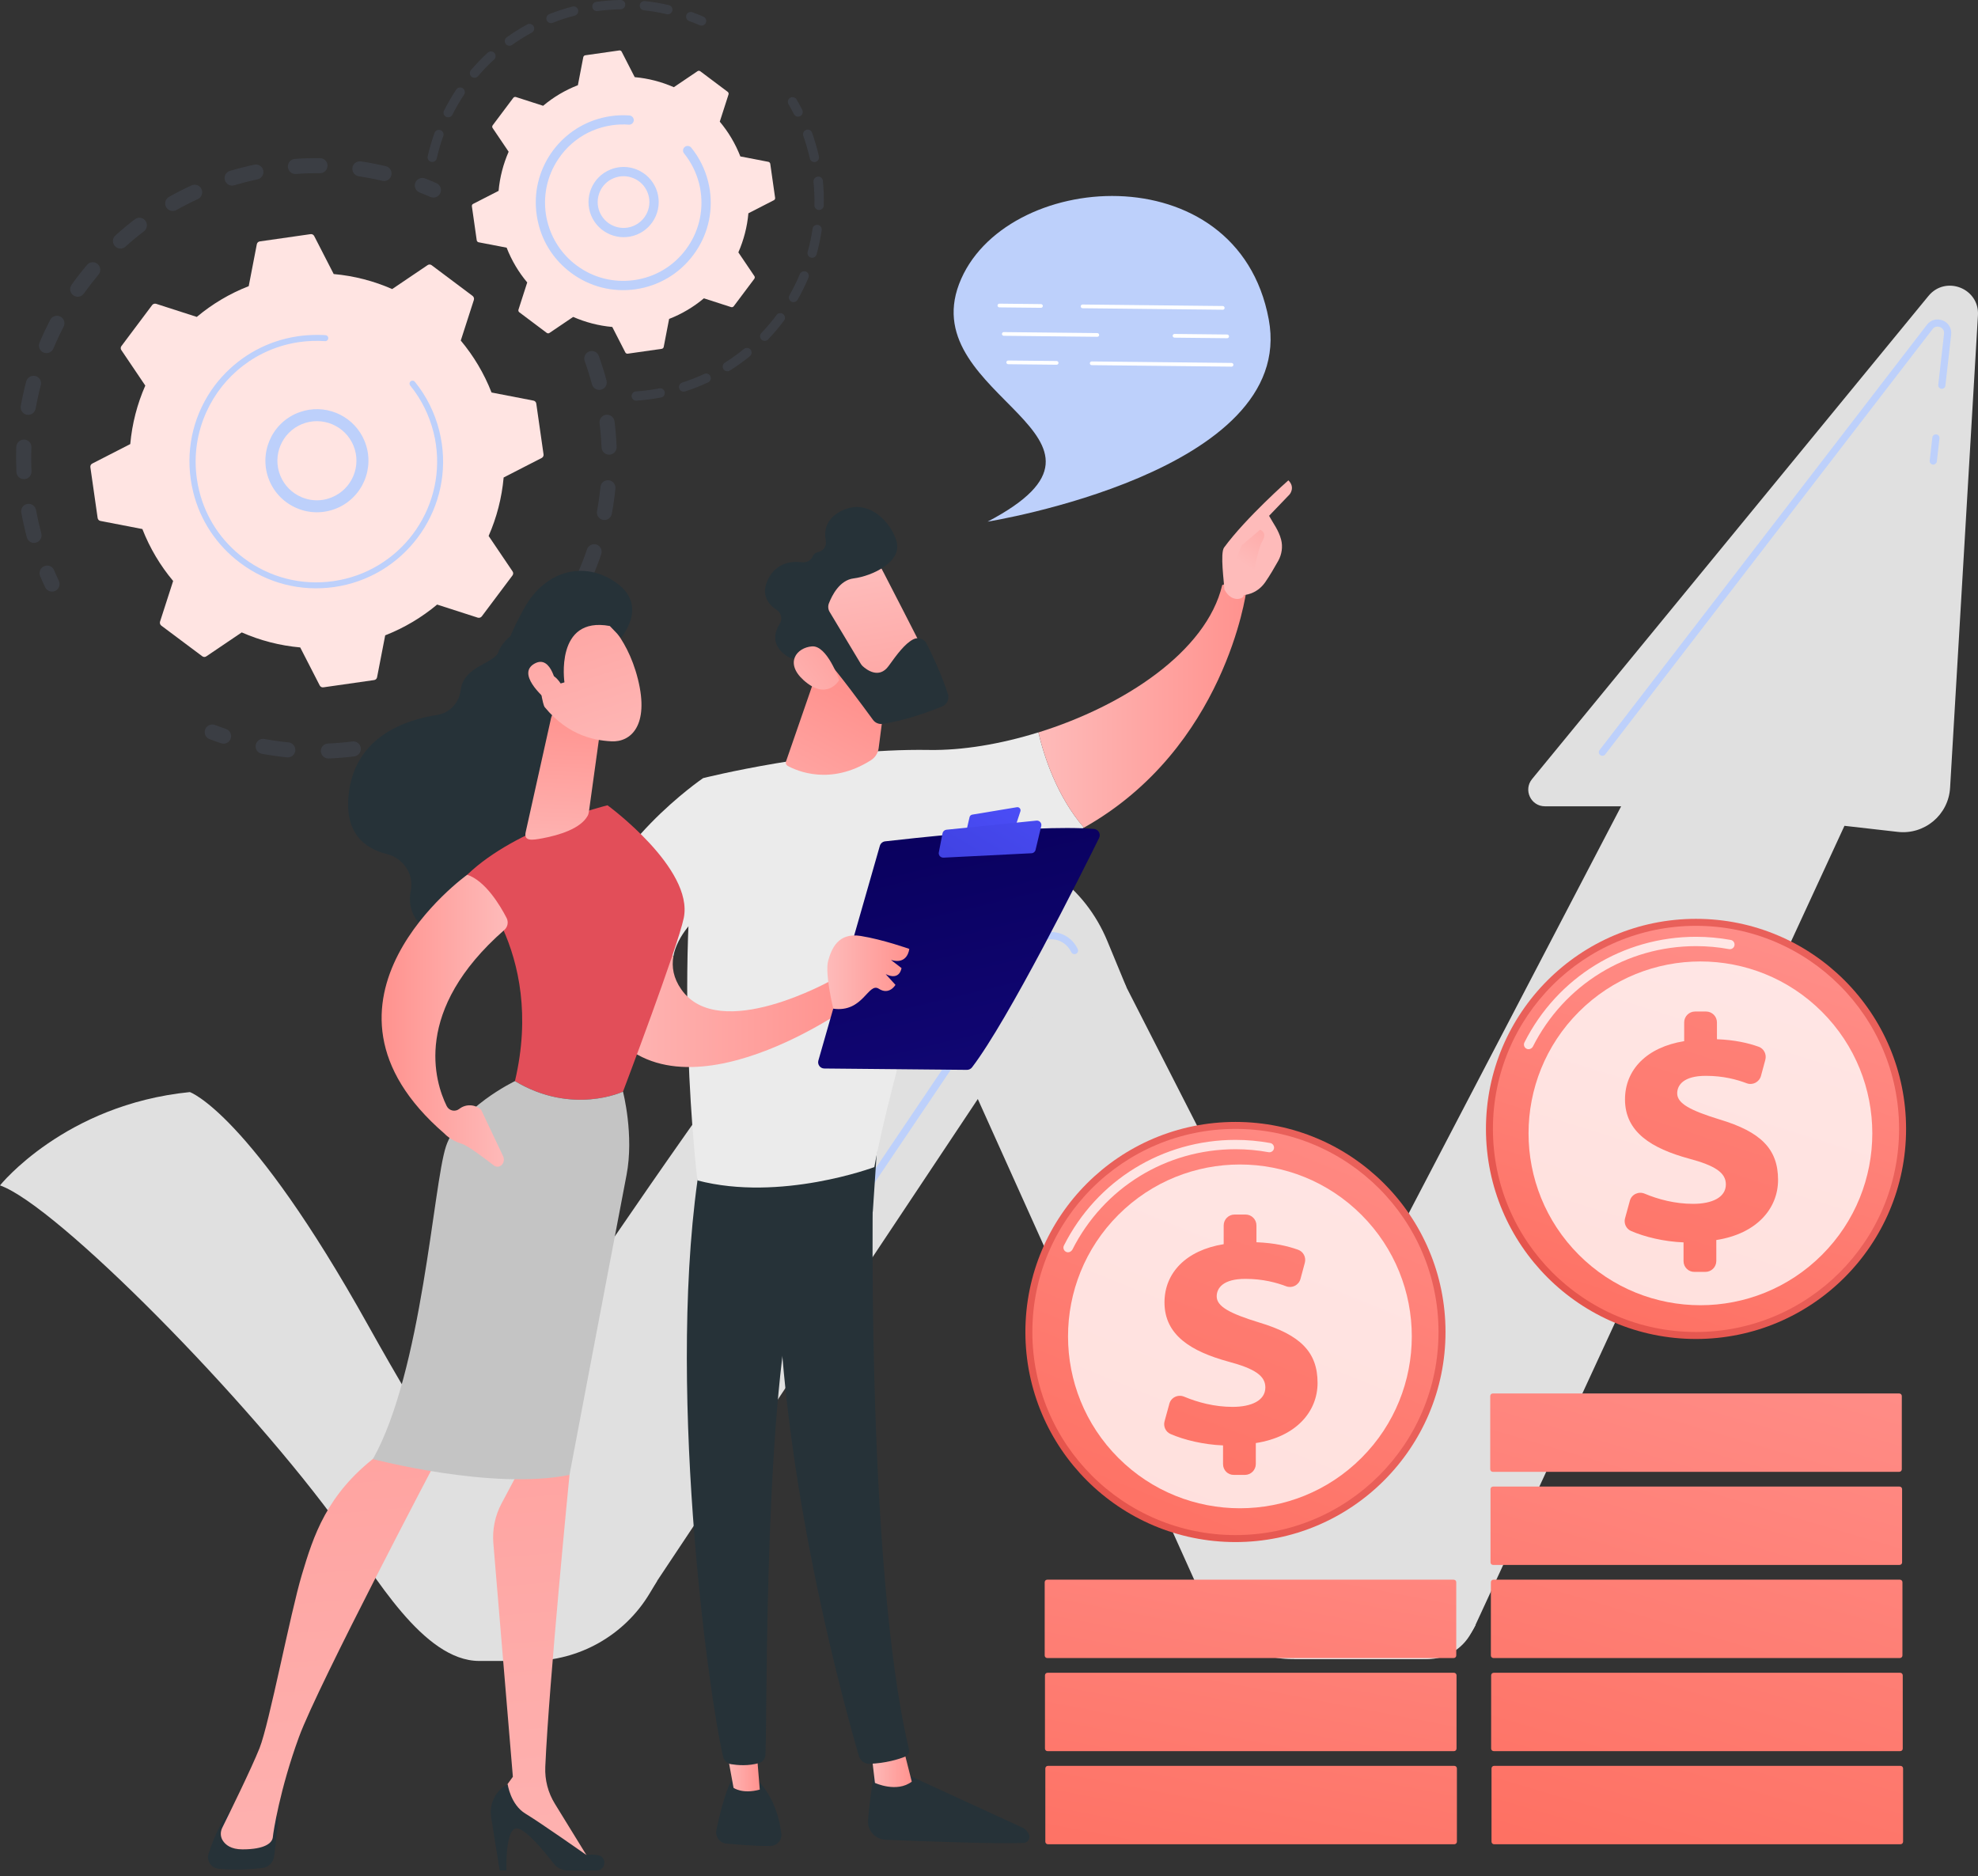
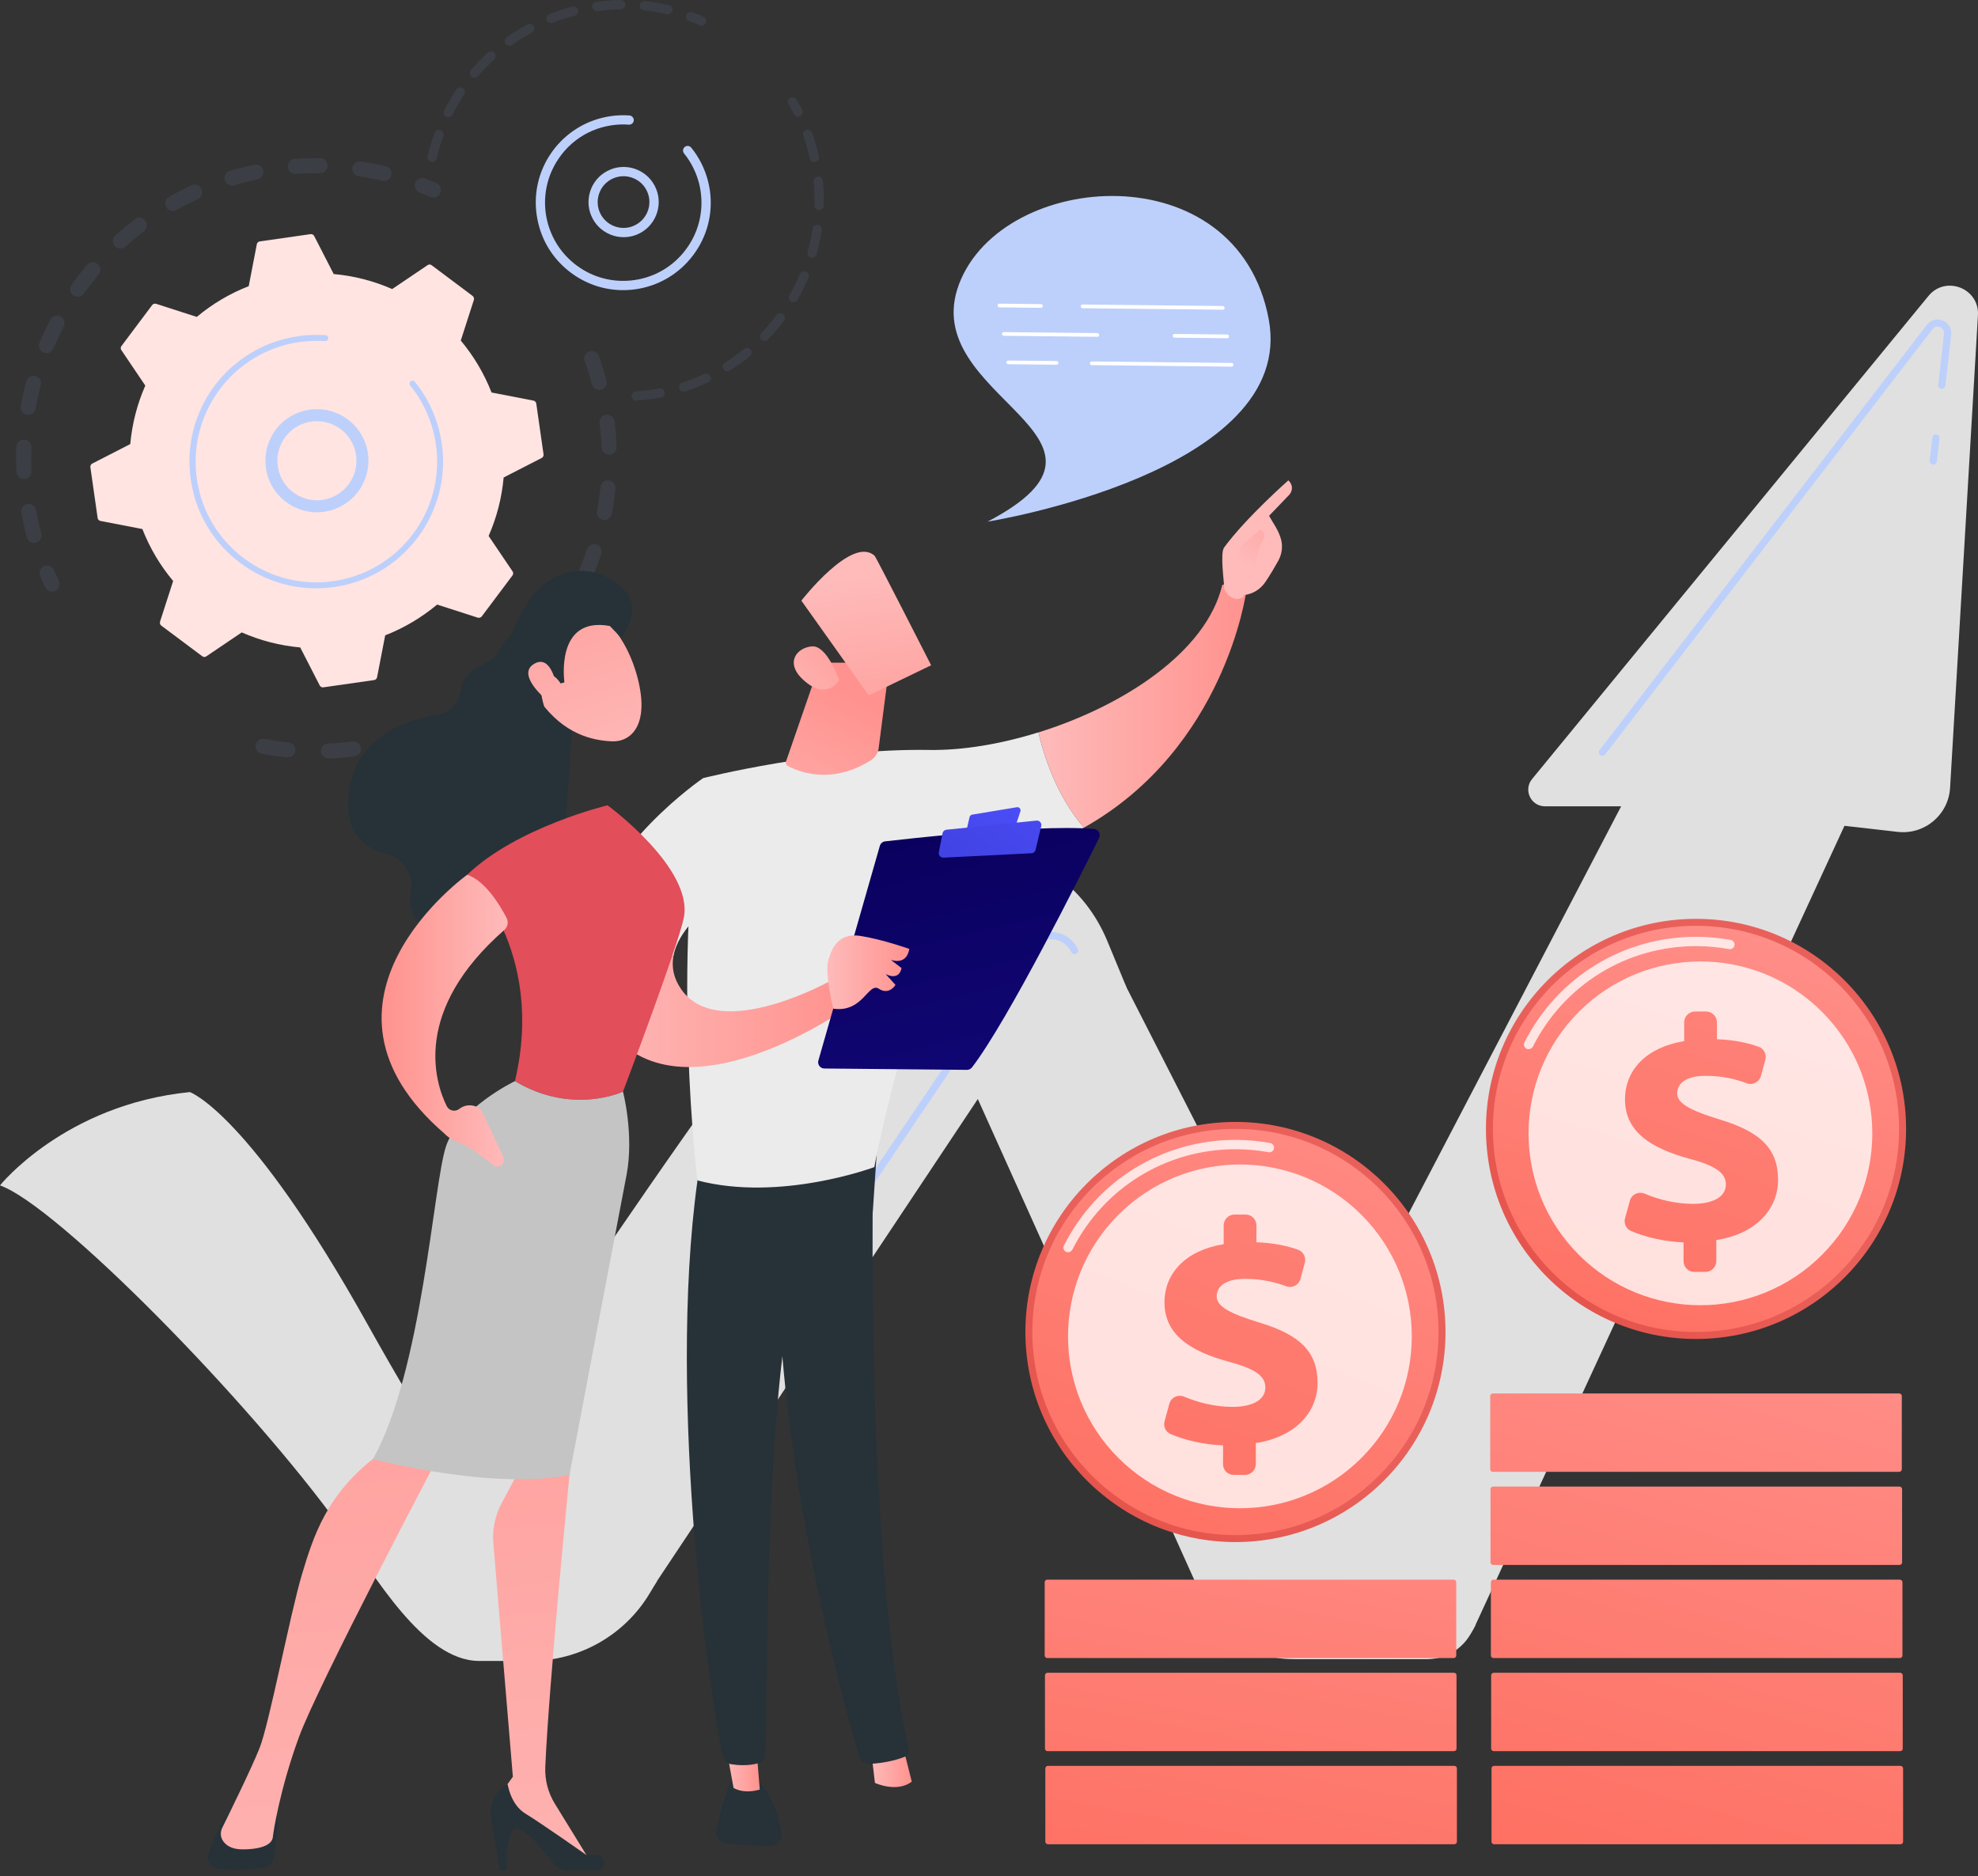
<svg xmlns="http://www.w3.org/2000/svg" width="136" height="129" viewBox="0 0 136 129" fill="none">
  <rect x="0" y="0" width="136" height="129" fill="#333333" stroke="none" />
  <g opacity="0.3">
    <path opacity="0.3" d="M40.565 24.15C40.82 24.087 41.084 24.224 41.172 24.478C41.373 25.027 41.549 25.595 41.701 26.158C41.775 26.432 41.613 26.716 41.334 26.79C41.329 26.79 41.329 26.79 41.324 26.79C41.05 26.858 40.776 26.692 40.702 26.423C40.56 25.884 40.389 25.345 40.203 24.826C40.105 24.557 40.247 24.263 40.511 24.165C40.531 24.16 40.55 24.155 40.565 24.15ZM41.613 28.529C41.633 28.524 41.652 28.519 41.672 28.519C41.956 28.485 42.215 28.685 42.25 28.969C42.323 29.552 42.372 30.14 42.397 30.723C42.406 31.007 42.186 31.247 41.902 31.261C41.618 31.271 41.378 31.051 41.363 30.767C41.339 30.213 41.295 29.65 41.226 29.097C41.192 28.832 41.363 28.592 41.613 28.529ZM41.672 33.034C41.726 33.02 41.784 33.015 41.848 33.02C42.132 33.049 42.338 33.304 42.313 33.588C42.255 34.171 42.171 34.758 42.064 35.331C42.01 35.611 41.74 35.797 41.461 35.743C41.182 35.689 40.996 35.419 41.05 35.14C41.153 34.592 41.231 34.038 41.29 33.485C41.304 33.26 41.466 33.083 41.672 33.034ZM40.727 37.432C40.82 37.408 40.918 37.413 41.016 37.442C41.285 37.535 41.432 37.829 41.339 38.099C41.153 38.652 40.937 39.205 40.707 39.744C40.594 40.004 40.291 40.126 40.026 40.013C39.767 39.901 39.644 39.597 39.757 39.333C39.977 38.823 40.183 38.299 40.359 37.77C40.418 37.599 40.56 37.477 40.727 37.432ZM38.816 41.512C38.944 41.478 39.086 41.497 39.208 41.571C39.453 41.718 39.527 42.036 39.38 42.281C39.076 42.781 38.743 43.27 38.395 43.745C38.229 43.976 37.901 44.025 37.67 43.858C37.44 43.687 37.391 43.363 37.558 43.133C37.886 42.683 38.199 42.217 38.493 41.742C38.577 41.625 38.689 41.546 38.816 41.512ZM36.054 45.073C36.221 45.033 36.407 45.073 36.539 45.205C36.745 45.406 36.75 45.729 36.549 45.935C36.142 46.356 35.711 46.762 35.266 47.144C35.05 47.33 34.722 47.306 34.536 47.09C34.35 46.875 34.374 46.547 34.59 46.361C35.011 45.998 35.418 45.611 35.809 45.21C35.878 45.141 35.966 45.092 36.054 45.073ZM17.963 50.813C18.031 50.793 18.105 50.793 18.183 50.808C18.727 50.911 19.285 50.989 19.838 51.043C20.122 51.072 20.328 51.322 20.304 51.606C20.274 51.89 20.024 52.096 19.74 52.071C19.158 52.013 18.57 51.929 17.997 51.822C17.718 51.768 17.532 51.498 17.585 51.219C17.62 51.018 17.772 50.862 17.963 50.813ZM32.577 47.923C32.788 47.869 33.013 47.952 33.135 48.143C33.292 48.383 33.224 48.702 32.983 48.858C32.494 49.177 31.98 49.476 31.465 49.75C31.211 49.882 30.902 49.789 30.765 49.534C30.633 49.285 30.726 48.971 30.98 48.834C31.47 48.574 31.955 48.285 32.42 47.987C32.469 47.962 32.523 47.938 32.577 47.923ZM22.454 51.136C22.488 51.126 22.522 51.121 22.556 51.121C23.11 51.097 23.673 51.053 24.227 50.979C24.511 50.945 24.77 51.146 24.805 51.425C24.839 51.709 24.643 51.968 24.359 52.003C23.776 52.076 23.188 52.125 22.601 52.15C22.317 52.159 22.077 51.939 22.062 51.655C22.052 51.405 22.224 51.19 22.454 51.136ZM28.546 49.931C28.801 49.867 29.065 50.005 29.154 50.254C29.252 50.524 29.114 50.818 28.845 50.916C28.297 51.116 27.728 51.293 27.165 51.444C27.16 51.444 27.16 51.444 27.155 51.449C26.881 51.518 26.607 51.356 26.533 51.082C26.46 50.808 26.622 50.524 26.896 50.45C27.434 50.303 27.968 50.137 28.492 49.946C28.512 49.941 28.527 49.936 28.546 49.931Z" fill="#91B3FA" />
-     <path opacity="0.3" d="M14.471 49.828C14.569 49.804 14.677 49.809 14.779 49.848C15.029 49.941 15.284 50.034 15.539 50.122C15.808 50.215 15.955 50.504 15.862 50.778C15.769 51.048 15.48 51.195 15.206 51.102C14.936 51.013 14.672 50.916 14.407 50.818C14.143 50.715 14.006 50.416 14.108 50.151C14.172 49.985 14.309 49.867 14.471 49.828Z" fill="#91B3FA" />
  </g>
  <g opacity="0.3">
    <path opacity="0.3" d="M3.118 38.902C3.358 38.843 3.618 38.965 3.716 39.2C3.818 39.445 3.931 39.695 4.044 39.935C4.166 40.195 4.058 40.503 3.799 40.626C3.539 40.748 3.231 40.635 3.108 40.381C2.986 40.126 2.868 39.867 2.761 39.607C2.648 39.343 2.77 39.039 3.035 38.931C3.064 38.916 3.089 38.907 3.118 38.902Z" fill="#91B3FA" />
    <path opacity="0.3" d="M16.788 11.485C17.018 11.426 17.253 11.372 17.488 11.323C17.767 11.264 18.042 11.441 18.1 11.72C18.159 11.999 17.978 12.273 17.704 12.332C17.16 12.445 16.626 12.582 16.107 12.739C15.833 12.822 15.544 12.665 15.466 12.391C15.382 12.117 15.539 11.828 15.813 11.749C16.127 11.656 16.46 11.563 16.788 11.485ZM20.187 10.941C20.216 10.936 20.246 10.931 20.275 10.927C20.848 10.883 21.436 10.868 22.009 10.873C22.293 10.878 22.523 11.108 22.518 11.397C22.513 11.681 22.283 11.911 21.994 11.906C21.445 11.901 20.892 11.916 20.348 11.96C20.064 11.98 19.815 11.769 19.795 11.48C19.78 11.225 19.947 11 20.187 10.941ZM13.262 12.714C13.497 12.655 13.751 12.773 13.854 13.003C13.972 13.263 13.859 13.571 13.6 13.689C13.105 13.914 12.61 14.169 12.13 14.438C11.88 14.58 11.567 14.492 11.425 14.242C11.283 13.992 11.371 13.679 11.621 13.537C12.125 13.253 12.645 12.989 13.169 12.748C13.198 12.729 13.232 12.719 13.262 12.714ZM24.619 11.108C24.683 11.093 24.751 11.088 24.82 11.098C25.388 11.181 25.961 11.294 26.524 11.426C26.803 11.49 26.975 11.769 26.906 12.048C26.843 12.327 26.564 12.499 26.284 12.43C25.75 12.303 25.207 12.2 24.668 12.117C24.384 12.073 24.193 11.813 24.232 11.529C24.262 11.318 24.418 11.157 24.619 11.108ZM9.461 14.987C9.657 14.938 9.868 15.006 9.995 15.178C10.166 15.403 10.122 15.731 9.897 15.902C9.461 16.231 9.035 16.588 8.628 16.956C8.418 17.146 8.09 17.132 7.899 16.916C7.708 16.706 7.722 16.378 7.938 16.187C8.364 15.8 8.815 15.428 9.27 15.08C9.329 15.036 9.397 15.006 9.461 14.987ZM6.253 18.043C6.41 18.004 6.581 18.038 6.709 18.151C6.929 18.337 6.954 18.66 6.772 18.88C6.42 19.302 6.082 19.737 5.763 20.183C5.597 20.418 5.279 20.472 5.043 20.305C4.808 20.139 4.755 19.816 4.921 19.585C5.254 19.115 5.612 18.655 5.984 18.214C6.057 18.126 6.15 18.067 6.253 18.043ZM3.79 21.726C3.907 21.696 4.035 21.711 4.152 21.77C4.407 21.902 4.505 22.215 4.372 22.465C4.118 22.95 3.883 23.455 3.672 23.959C3.559 24.224 3.261 24.346 2.996 24.238C2.732 24.126 2.609 23.827 2.717 23.562C2.937 23.033 3.187 22.505 3.452 21.99C3.525 21.848 3.648 21.76 3.79 21.726ZM2.183 25.854C2.267 25.835 2.355 25.835 2.438 25.854C2.712 25.928 2.879 26.212 2.805 26.486C2.663 27.015 2.546 27.559 2.448 28.093C2.399 28.372 2.129 28.563 1.85 28.514C1.571 28.465 1.38 28.195 1.429 27.916C1.532 27.348 1.654 26.78 1.806 26.222C1.855 26.036 2.007 25.898 2.183 25.854ZM1.522 30.238C1.566 30.228 1.615 30.223 1.664 30.223C1.948 30.233 2.173 30.473 2.159 30.757C2.139 31.301 2.139 31.859 2.164 32.403C2.178 32.687 1.958 32.931 1.669 32.941C1.385 32.956 1.14 32.736 1.13 32.447C1.106 31.869 1.101 31.286 1.12 30.713C1.14 30.483 1.307 30.292 1.522 30.238ZM1.845 34.655C1.855 34.651 1.865 34.651 1.875 34.651C2.154 34.597 2.423 34.783 2.477 35.067C2.551 35.464 2.634 35.86 2.732 36.252C2.766 36.394 2.805 36.536 2.84 36.673C2.913 36.947 2.751 37.231 2.477 37.305C2.198 37.388 1.919 37.217 1.845 36.943C1.806 36.796 1.767 36.649 1.733 36.497C1.63 36.086 1.542 35.664 1.463 35.248C1.409 34.983 1.581 34.724 1.845 34.655Z" fill="#91B3FA" />
    <path opacity="0.3" d="M28.914 12.249C29.012 12.225 29.12 12.229 29.223 12.269C29.482 12.371 29.747 12.479 30.006 12.592C30.266 12.704 30.388 13.013 30.275 13.273C30.163 13.532 29.859 13.655 29.595 13.542C29.35 13.434 29.1 13.331 28.85 13.233C28.586 13.13 28.453 12.832 28.556 12.562C28.62 12.401 28.757 12.288 28.914 12.249Z" fill="#91B3FA" />
  </g>
  <path d="M29.678 18.234C29.595 18.17 29.482 18.17 29.399 18.229L26.965 19.874C25.706 19.321 24.354 18.968 22.944 18.841L21.602 16.226C21.553 16.133 21.455 16.084 21.352 16.098L17.86 16.598C17.757 16.613 17.679 16.691 17.659 16.789L17.101 19.674C15.783 20.188 14.584 20.908 13.53 21.789L10.734 20.888C10.636 20.859 10.528 20.893 10.465 20.971L8.349 23.793C8.285 23.876 8.285 23.988 8.344 24.072L9.99 26.511C9.436 27.769 9.084 29.121 8.956 30.532L6.341 31.873C6.248 31.922 6.199 32.02 6.214 32.123L6.713 35.615C6.728 35.718 6.806 35.797 6.904 35.816L9.789 36.374C10.303 37.692 11.023 38.892 11.905 39.945L11.003 42.741C10.974 42.839 11.008 42.947 11.087 43.011L13.908 45.121C13.991 45.185 14.104 45.185 14.187 45.126L16.621 43.481C17.88 44.034 19.231 44.387 20.642 44.514L21.984 47.13C22.033 47.223 22.131 47.272 22.233 47.257L25.726 46.757C25.828 46.743 25.907 46.664 25.926 46.566L26.485 43.682C27.802 43.167 29.002 42.447 30.055 41.566L32.852 42.467C32.949 42.496 33.057 42.462 33.121 42.384L35.237 39.563C35.3 39.48 35.3 39.367 35.242 39.284L33.596 36.849C34.149 35.591 34.502 34.239 34.629 32.829L37.245 31.487C37.338 31.438 37.387 31.34 37.372 31.237L36.872 27.745C36.858 27.642 36.779 27.564 36.681 27.544L33.797 26.986C33.282 25.668 32.562 24.468 31.681 23.415L32.582 20.619C32.611 20.521 32.577 20.413 32.499 20.349L29.678 18.234Z" fill="#FFE4E2" />
  <path d="M20.94 28.235C22.62 27.818 24.398 28.685 25.069 30.331C25.809 32.138 24.942 34.215 23.134 34.954C22.258 35.312 21.293 35.312 20.421 34.944C19.549 34.577 18.869 33.896 18.511 33.02C17.772 31.212 18.639 29.136 20.446 28.396C20.607 28.333 20.774 28.279 20.94 28.235ZM22.439 34.318C22.566 34.283 22.699 34.244 22.821 34.19C24.207 33.622 24.873 32.03 24.305 30.644C23.737 29.258 22.145 28.592 20.759 29.16C19.373 29.728 18.707 31.32 19.275 32.706C19.549 33.377 20.069 33.901 20.74 34.185C21.283 34.415 21.876 34.459 22.439 34.318Z" fill="#BDD0FB" />
  <path d="M19.643 23.283C19.932 23.21 20.226 23.156 20.524 23.112C20.617 23.097 20.71 23.087 20.808 23.078C21.273 23.029 21.739 23.014 22.204 23.033C22.209 23.033 22.219 23.033 22.224 23.033C22.243 23.033 22.258 23.033 22.278 23.038C22.312 23.038 22.346 23.043 22.38 23.043C22.474 23.048 22.547 23.117 22.567 23.2C22.571 23.22 22.571 23.244 22.571 23.264C22.562 23.376 22.464 23.464 22.351 23.455C21.763 23.415 21.171 23.435 20.583 23.518C17.669 23.935 15.323 25.82 14.192 28.323C13.56 29.714 13.305 31.291 13.535 32.912C13.575 33.196 13.628 33.475 13.697 33.749C14.152 35.601 15.225 37.222 16.768 38.378C18.541 39.71 20.73 40.268 22.924 39.955C27.459 39.308 30.618 35.096 29.972 30.561C29.933 30.282 29.879 30.003 29.81 29.733C29.516 28.553 28.973 27.451 28.204 26.506C28.184 26.481 28.169 26.452 28.165 26.427C28.145 26.354 28.169 26.271 28.233 26.217C28.321 26.143 28.453 26.158 28.522 26.246C29.325 27.235 29.903 28.396 30.207 29.635C30.275 29.919 30.334 30.213 30.378 30.502C31.059 35.263 27.733 39.685 22.978 40.361C20.671 40.689 18.379 40.102 16.513 38.701C14.892 37.486 13.765 35.782 13.286 33.837C13.212 33.548 13.158 33.255 13.114 32.956C12.786 30.649 13.374 28.357 14.774 26.491C15.994 24.89 17.698 23.763 19.643 23.283Z" fill="#BDD0FB" />
  <g opacity="0.3">
    <path opacity="0.3" d="M54.415 6.69C54.548 6.656 54.695 6.715 54.768 6.837C54.905 7.072 55.037 7.312 55.16 7.557C55.238 7.714 55.175 7.905 55.018 7.988C54.861 8.066 54.67 8.003 54.587 7.846C54.469 7.616 54.347 7.386 54.215 7.16C54.127 7.008 54.175 6.813 54.327 6.724C54.361 6.71 54.391 6.7 54.415 6.69Z" fill="#91B3FA" />
    <path opacity="0.3" d="M55.453 8.919C55.61 8.879 55.777 8.968 55.831 9.119C55.987 9.56 56.124 10.011 56.237 10.466C56.262 10.559 56.281 10.657 56.306 10.755C56.345 10.927 56.227 11.093 56.066 11.137C55.894 11.176 55.723 11.069 55.684 10.897C55.664 10.804 55.64 10.711 55.62 10.623C55.512 10.192 55.385 9.761 55.233 9.34C55.174 9.173 55.258 8.992 55.424 8.933C55.434 8.923 55.444 8.919 55.453 8.919ZM56.183 12.151C56.198 12.146 56.213 12.146 56.227 12.141C56.404 12.122 56.56 12.254 56.575 12.425C56.634 12.989 56.653 13.562 56.639 14.125C56.634 14.301 56.487 14.438 56.31 14.438C56.134 14.433 55.997 14.286 55.997 14.11C56.012 13.571 55.987 13.028 55.933 12.489C55.928 12.332 56.031 12.19 56.183 12.151ZM56.105 15.467C56.144 15.457 56.188 15.457 56.227 15.462C56.404 15.486 56.521 15.653 56.497 15.824C56.413 16.383 56.296 16.941 56.144 17.489C56.095 17.661 55.919 17.759 55.752 17.71C55.581 17.661 55.483 17.485 55.532 17.318C55.679 16.799 55.791 16.265 55.87 15.731C55.884 15.599 55.982 15.496 56.105 15.467ZM55.214 18.66C55.277 18.645 55.346 18.65 55.414 18.675C55.576 18.743 55.654 18.929 55.586 19.091C55.365 19.615 55.115 20.124 54.836 20.614C54.748 20.766 54.552 20.82 54.401 20.732C54.249 20.643 54.195 20.448 54.283 20.296C54.547 19.83 54.792 19.341 54.998 18.841C55.037 18.748 55.12 18.684 55.214 18.66ZM53.573 21.54C53.661 21.515 53.759 21.535 53.842 21.593C53.984 21.701 54.014 21.897 53.906 22.039C53.568 22.49 53.201 22.931 52.809 23.337C52.686 23.464 52.486 23.469 52.358 23.347C52.231 23.224 52.226 23.024 52.348 22.896C52.721 22.509 53.073 22.093 53.397 21.657C53.436 21.593 53.499 21.554 53.573 21.54ZM51.281 23.93C51.398 23.9 51.526 23.939 51.604 24.037C51.717 24.175 51.697 24.375 51.56 24.488C51.124 24.846 50.659 25.179 50.179 25.477C50.027 25.57 49.831 25.526 49.738 25.375C49.645 25.228 49.689 25.027 49.841 24.934C50.296 24.65 50.737 24.331 51.158 23.988C51.193 23.964 51.237 23.939 51.281 23.93ZM48.474 25.688C48.621 25.654 48.773 25.722 48.842 25.864C48.915 26.026 48.847 26.212 48.685 26.29C48.176 26.53 47.642 26.736 47.103 26.912C46.932 26.966 46.755 26.873 46.702 26.707C46.648 26.54 46.741 26.359 46.907 26.305C47.421 26.139 47.931 25.938 48.416 25.712C48.43 25.703 48.45 25.693 48.474 25.688ZM43.67 26.922C43.689 26.917 43.704 26.912 43.724 26.912C44.189 26.883 44.659 26.824 45.124 26.741C45.193 26.731 45.262 26.716 45.33 26.702C45.502 26.667 45.673 26.78 45.702 26.956C45.737 27.128 45.624 27.304 45.448 27.329C45.374 27.343 45.301 27.358 45.227 27.368C44.742 27.451 44.248 27.515 43.763 27.544C43.587 27.554 43.435 27.422 43.425 27.245C43.42 27.093 43.523 26.956 43.67 26.922Z" fill="#91B3FA" />
  </g>
  <g opacity="0.3">
    <path opacity="0.3" d="M39.36 0.451C39.532 0.407 39.703 0.509 39.747 0.681C39.791 0.852 39.688 1.024 39.517 1.073C39.003 1.205 38.493 1.371 38.004 1.567C37.842 1.631 37.656 1.553 37.587 1.386C37.524 1.22 37.602 1.038 37.769 0.97C38.288 0.764 38.822 0.593 39.36 0.451ZM40.967 0.132C40.977 0.127 40.991 0.127 41.001 0.127C41.55 0.054 42.113 0.01 42.666 0C42.843 -0.005 42.989 0.137 42.989 0.314C42.994 0.49 42.852 0.637 42.676 0.637C42.147 0.647 41.613 0.686 41.084 0.759C40.908 0.784 40.746 0.661 40.727 0.485C40.702 0.323 40.81 0.172 40.967 0.132ZM36.334 1.651C36.471 1.616 36.618 1.68 36.691 1.807C36.774 1.964 36.721 2.155 36.564 2.238C36.099 2.493 35.643 2.777 35.212 3.086C35.07 3.188 34.869 3.154 34.766 3.012C34.663 2.87 34.698 2.669 34.84 2.566C35.29 2.243 35.766 1.944 36.255 1.68C36.28 1.665 36.304 1.656 36.334 1.651ZM44.224 0.083C44.258 0.074 44.297 0.074 44.336 0.074C44.89 0.132 45.443 0.225 45.987 0.353C46.158 0.392 46.266 0.563 46.227 0.735C46.188 0.906 46.016 1.014 45.845 0.975C45.331 0.852 44.802 0.764 44.273 0.705C44.096 0.686 43.969 0.529 43.989 0.353C43.998 0.225 44.101 0.118 44.224 0.083ZM33.679 3.546C33.787 3.517 33.909 3.551 33.993 3.639C34.11 3.771 34.105 3.972 33.973 4.09C33.581 4.447 33.209 4.834 32.866 5.236C32.754 5.368 32.548 5.387 32.416 5.27C32.283 5.157 32.264 4.952 32.381 4.819C32.744 4.398 33.131 3.992 33.542 3.615C33.581 3.585 33.63 3.561 33.679 3.546ZM31.563 6.024C31.647 6.005 31.74 6.014 31.818 6.068C31.965 6.166 32.004 6.362 31.906 6.509C31.612 6.95 31.343 7.415 31.103 7.89C31.025 8.047 30.834 8.111 30.672 8.032C30.515 7.954 30.452 7.763 30.53 7.606C30.78 7.111 31.064 6.622 31.367 6.161C31.416 6.088 31.485 6.044 31.563 6.024ZM30.099 8.938C30.158 8.924 30.221 8.924 30.285 8.948C30.452 9.007 30.535 9.188 30.476 9.355C30.295 9.854 30.148 10.368 30.03 10.887C29.991 11.059 29.82 11.167 29.648 11.127C29.477 11.088 29.369 10.917 29.408 10.745C29.531 10.207 29.688 9.663 29.879 9.139C29.913 9.036 29.996 8.963 30.099 8.938Z" fill="#91B3FA" />
    <path opacity="0.3" d="M47.417 0.833C47.476 0.818 47.539 0.818 47.603 0.842C47.858 0.936 48.112 1.038 48.362 1.146C48.524 1.215 48.597 1.406 48.529 1.567C48.46 1.729 48.269 1.802 48.108 1.734C47.872 1.631 47.627 1.533 47.383 1.445C47.216 1.386 47.133 1.2 47.192 1.033C47.231 0.926 47.319 0.857 47.417 0.833Z" fill="#91B3FA" />
  </g>
-   <path d="M48.147 4.898C48.093 4.859 48.014 4.854 47.961 4.893L46.33 5.995C45.487 5.627 44.581 5.387 43.641 5.304L42.745 3.556C42.715 3.492 42.647 3.458 42.578 3.468L40.242 3.801C40.173 3.81 40.12 3.864 40.105 3.928L39.733 5.858C38.851 6.2 38.048 6.68 37.343 7.273L35.472 6.671C35.408 6.651 35.335 6.671 35.291 6.729L33.875 8.615C33.836 8.669 33.831 8.747 33.87 8.801L34.972 10.432C34.605 11.274 34.365 12.18 34.282 13.121L32.533 14.017C32.469 14.046 32.435 14.115 32.445 14.184L32.778 16.52C32.788 16.588 32.842 16.642 32.905 16.657L34.835 17.029C35.178 17.911 35.658 18.714 36.25 19.419L35.648 21.29C35.628 21.354 35.648 21.427 35.707 21.471L37.592 22.887C37.646 22.926 37.725 22.931 37.779 22.891L39.409 21.79C40.252 22.157 41.158 22.397 42.098 22.48L42.994 24.229C43.024 24.292 43.092 24.326 43.161 24.317L45.497 23.984C45.566 23.974 45.62 23.92 45.634 23.856L46.006 21.927C46.888 21.584 47.691 21.104 48.397 20.511L50.267 21.114C50.331 21.133 50.404 21.114 50.449 21.055L51.864 19.169C51.903 19.115 51.908 19.037 51.869 18.983L50.767 17.352C51.134 16.51 51.374 15.604 51.457 14.664L53.206 13.767C53.27 13.738 53.304 13.669 53.294 13.601L52.961 11.265C52.951 11.196 52.897 11.142 52.834 11.127L50.904 10.755C50.561 9.874 50.081 9.07 49.489 8.365L50.091 6.494C50.111 6.431 50.091 6.357 50.032 6.313L48.147 4.898Z" fill="#FFE4E2" />
  <path d="M42.3 11.548C42.799 11.426 43.323 11.465 43.808 11.666C44.401 11.916 44.866 12.381 45.111 12.979C45.615 14.208 45.023 15.623 43.793 16.128C42.559 16.632 41.149 16.04 40.644 14.81C40.399 14.213 40.404 13.556 40.649 12.964C40.899 12.366 41.364 11.906 41.962 11.661C42.069 11.612 42.182 11.578 42.3 11.548ZM43.299 15.618C43.382 15.599 43.465 15.569 43.548 15.535C44.454 15.163 44.89 14.125 44.518 13.219C44.337 12.778 43.999 12.435 43.558 12.254C43.122 12.072 42.637 12.068 42.197 12.249C41.756 12.43 41.413 12.768 41.232 13.209C41.051 13.645 41.046 14.13 41.227 14.57C41.57 15.393 42.456 15.829 43.299 15.618Z" fill="#BDD0FB" />
  <path d="M41.398 8.101C41.593 8.052 41.794 8.013 42 7.983C42.406 7.924 42.818 7.91 43.224 7.934C43.244 7.934 43.259 7.939 43.278 7.939C43.42 7.949 43.533 8.052 43.567 8.179C43.577 8.208 43.577 8.243 43.577 8.277C43.562 8.453 43.41 8.586 43.234 8.571C42.852 8.541 42.47 8.556 42.088 8.61C42.069 8.615 42.044 8.615 42.024 8.62C41.128 8.757 40.3 9.11 39.6 9.643C39.218 9.932 38.875 10.275 38.577 10.667C38.577 10.672 38.572 10.672 38.572 10.677C38.562 10.687 38.557 10.696 38.552 10.706C37.69 11.852 37.328 13.268 37.528 14.693C37.553 14.879 37.592 15.06 37.636 15.236C37.935 16.431 38.626 17.485 39.625 18.234C40.771 19.096 42.186 19.458 43.611 19.257C45.032 19.057 46.29 18.312 47.152 17.161C48.014 16.015 48.377 14.6 48.176 13.175C48.151 12.993 48.117 12.817 48.073 12.641C47.882 11.877 47.529 11.162 47.035 10.55C47.005 10.51 46.986 10.471 46.971 10.427C46.942 10.309 46.981 10.182 47.079 10.104C47.216 9.991 47.417 10.016 47.529 10.153C48.083 10.838 48.479 11.637 48.69 12.489C48.739 12.685 48.778 12.886 48.808 13.086C49.033 14.678 48.626 16.26 47.661 17.543C46.697 18.826 45.291 19.659 43.699 19.889C42.108 20.114 40.526 19.708 39.243 18.743C38.126 17.906 37.347 16.73 37.019 15.388C36.97 15.188 36.931 14.987 36.901 14.781C36.451 11.705 38.439 8.83 41.398 8.101Z" fill="#BDD0FB" />
  <path d="M85.894 104.422L111.464 55.436H106.223C105.259 55.436 104.725 54.315 105.337 53.565L132.592 20.35C133.772 18.91 136.109 19.821 135.996 21.682L134.081 54.163C133.973 56.024 132.323 57.41 130.471 57.194L126.818 56.778L101.448 111.724C100.787 113.154 99.357 114.07 97.78 114.07H88.989L85.894 104.422Z" fill="#E0E0E0" />
  <path d="M64.756 70.065L82.808 110.167C83.876 112.542 86.242 114.07 88.847 114.07H98.153C99.387 114.07 100.523 113.399 101.125 112.321L101.458 111.724C100.459 111.724 99.543 111.166 99.088 110.274L75.031 63.14L64.756 70.065Z" fill="#E0E0E0" />
  <path d="M77.46 67.9C75.648 66.47 73.003 66.891 71.725 68.811L45.185 108.687C43.059 111.881 39.479 113.801 35.64 113.801H31.903L28.861 105.044C28.861 105.044 53.535 67.21 59.897 61.484C59.897 61.484 66.23 55.779 72.474 60.094C74.125 61.235 75.379 62.861 76.143 64.717L77.46 67.9Z" fill="#E0E0E0" />
  <path d="M0 81.501C0 81.501 4.442 75.947 13.052 75.085C13.052 75.085 17.142 76.476 25.286 91.076C33.431 105.671 38.838 112.331 45.185 108.692L44.661 109.564C42.932 112.439 39.817 114.197 36.462 114.197H32.951C29.087 114.197 25.732 108.247 23.474 105.107C17.137 96.292 3.894 82.868 0 81.501Z" fill="#E0E0E0" />
  <path d="M132.925 31.942C132.915 31.942 132.906 31.942 132.896 31.942C132.759 31.928 132.666 31.805 132.68 31.668L132.861 30.081C132.876 29.944 132.999 29.851 133.136 29.866C133.273 29.881 133.366 30.003 133.351 30.14L133.17 31.727C133.155 31.849 133.048 31.942 132.925 31.942Z" fill="#BDD0FB" />
  <path d="M110.176 51.964C110.122 51.964 110.073 51.949 110.024 51.915C109.917 51.831 109.897 51.679 109.98 51.572L132.485 22.333C132.749 21.99 133.175 21.873 133.577 22.034C133.978 22.196 134.204 22.578 134.155 23.009L133.758 26.516C133.743 26.653 133.621 26.746 133.484 26.731C133.347 26.716 133.254 26.594 133.268 26.457L133.665 22.95C133.694 22.701 133.543 22.549 133.391 22.49C133.239 22.431 133.023 22.431 132.872 22.632L110.367 51.87C110.323 51.929 110.25 51.964 110.176 51.964Z" fill="#BDD0FB" />
  <path d="M59.124 82.618C59.075 82.618 59.031 82.603 58.987 82.573C58.874 82.495 58.845 82.343 58.918 82.231L70.555 64.981C70.971 64.364 71.662 64.031 72.406 64.085C73.146 64.139 73.782 64.575 74.101 65.251C74.159 65.373 74.106 65.52 73.983 65.579C73.861 65.638 73.714 65.584 73.655 65.461C73.415 64.952 72.935 64.619 72.372 64.58C71.804 64.536 71.285 64.79 70.966 65.261L59.33 82.51C59.281 82.578 59.202 82.618 59.124 82.618Z" fill="#BDD0FB" />
  <path d="M56.098 87.099C56.049 87.099 56.005 87.084 55.96 87.055C55.848 86.976 55.818 86.825 55.892 86.712L56.636 85.605C56.71 85.492 56.867 85.463 56.979 85.537C57.092 85.615 57.121 85.767 57.048 85.879L56.303 86.986C56.254 87.065 56.176 87.099 56.098 87.099Z" fill="white" />
-   <path d="M60.168 121.456C60.168 121.456 59.839 123.302 59.683 125.129C59.619 125.844 60.172 126.461 60.888 126.49C63.322 126.593 68.523 126.789 70.389 126.706C70.668 126.691 70.854 126.407 70.751 126.143C70.663 125.922 70.497 125.746 70.281 125.648L61.686 121.696L60.168 121.456Z" fill="#263238" />
  <path d="M59.898 120.373L60.158 122.582C60.158 122.582 61.662 123.282 62.69 122.494L62.068 120.035L59.898 120.373Z" fill="url(#paint0_linear)" />
  <path d="M60.093 78.876C59.98 79.454 59.486 107.64 62.498 120.27C62.547 120.476 62.444 120.687 62.248 120.77C61.788 120.961 60.882 121.23 59.794 121.269C59.456 121.279 59.158 121.064 59.06 120.741C58.198 117.812 54.074 103.124 53.535 89.097C52.933 73.425 53.535 88.563 53.535 88.563L53.888 78.876H60.093Z" fill="#263238" />
  <path d="M50.279 122.42C50.279 122.42 49.76 123.351 49.256 125.829C49.163 126.275 49.476 126.706 49.931 126.75C50.735 126.828 51.969 126.931 52.963 126.921C53.419 126.916 53.776 126.52 53.722 126.069C53.614 125.168 53.272 123.684 52.214 122.528L50.279 122.42Z" fill="#263238" />
  <path d="M49.824 119.58L50.436 122.92C50.436 122.92 51.044 123.37 52.239 123.042L51.945 119.452L49.824 119.58Z" fill="url(#paint1_linear)" />
  <path d="M48.173 79.743C45.709 94.617 48.707 116.499 49.721 120.785C49.784 121.049 49.995 121.25 50.259 121.294C50.71 121.367 51.454 121.431 52.189 121.216C52.444 121.142 52.62 120.917 52.63 120.652C52.767 117.19 52.522 95.929 54.819 87.53C54.937 87.104 55.196 86.732 55.554 86.477L60.011 83.308L60.353 78.185L48.173 79.743Z" fill="#263238" />
  <path d="M63.874 51.562C56.488 51.44 48.339 53.501 48.339 53.501C46.14 66.348 47.952 81.158 47.952 81.158C53.667 82.657 60.117 80.242 60.117 80.242C61.068 74.874 65.5 59.766 65.5 59.766C69.109 59.32 72.082 58.277 74.526 56.9C72.66 54.736 71.779 51.983 71.397 50.352C68.791 51.165 66.151 51.601 63.874 51.562Z" fill="#EBEBEB" />
  <path d="M85.683 40.684C84.958 39.808 84.037 40.224 84.037 40.224C82.95 44.813 77.254 48.535 71.397 50.357C71.778 51.983 72.66 54.741 74.526 56.905C84.248 51.44 85.683 40.684 85.683 40.684Z" fill="url(#paint2_linear)" />
  <path d="M85.508 40.91C85.582 41.15 84.705 41.517 84.186 40.533C84.166 40.058 83.882 38.035 84.161 37.648C85.665 35.596 88.584 33.025 88.584 33.025C89.078 33.51 88.672 33.989 88.672 33.989L87.257 35.464C87.55 35.998 87.913 36.448 88.084 37.099C88.212 37.589 88.133 38.113 87.888 38.559C87.638 39.005 87.3 39.587 86.982 40.043C86.375 40.9 85.508 40.91 85.508 40.91Z" fill="url(#paint3_linear)" />
  <path d="M86.644 36.419L85.356 37.511L84.949 38.598L86.1 39.877C86.1 39.877 86.487 37.717 86.776 37.246C87.06 36.781 86.908 36.551 86.644 36.419Z" fill="url(#paint4_linear)" />
  <path d="M51.17 60.652L48.34 53.502C48.34 53.502 41.444 58.189 40.308 64.129C41.61 64.227 43.981 64.565 46.302 65.736C46.816 62.929 51.17 60.652 51.17 60.652Z" fill="#EBEBEB" />
  <path d="M57.2 67.381C57.2 67.381 49.457 71.76 46.842 68.023C46.298 67.249 46.17 66.475 46.303 65.741C43.981 64.57 41.611 64.227 40.308 64.134C39.965 65.927 40.146 67.832 41.199 69.757C45.779 78.132 58.223 69.296 58.223 69.296L57.2 67.381Z" fill="url(#paint5_linear)" />
  <path d="M56.269 72.915L60.495 58.154C60.544 57.988 60.686 57.865 60.858 57.846C61.622 57.757 63.84 57.508 66.407 57.287C69.492 57.028 73.077 56.817 75.218 56.993C75.521 57.018 75.707 57.341 75.57 57.615C74.351 60.079 69.345 70.099 66.833 73.386C66.75 73.493 66.622 73.557 66.485 73.557L56.68 73.464C56.396 73.464 56.19 73.19 56.269 72.915Z" fill="url(#paint6_linear)" />
  <path d="M66.848 56.009L69.913 55.5C70.075 55.47 70.212 55.627 70.158 55.784L69.855 56.705C69.83 56.783 69.757 56.842 69.674 56.851L66.725 57.243C66.573 57.263 66.446 57.126 66.48 56.974L66.666 56.171C66.686 56.092 66.759 56.024 66.848 56.009Z" fill="url(#paint7_linear)" />
  <path d="M64.55 58.605L64.805 57.292C64.829 57.16 64.937 57.062 65.074 57.047L71.265 56.42C71.475 56.401 71.642 56.592 71.593 56.793L71.201 58.433C71.171 58.566 71.054 58.659 70.922 58.664L64.873 58.967C64.668 58.977 64.511 58.796 64.55 58.605Z" fill="url(#paint8_linear)" />
  <path d="M57.292 69.35C57.292 69.35 56.704 66.931 56.939 66.069C57.174 65.212 57.635 64.105 59.173 64.35C60.706 64.594 62.518 65.241 62.518 65.241C62.518 65.241 62.425 66.358 61.259 66L61.984 66.558C61.984 66.558 61.881 67.455 60.897 66.975L61.568 67.714C61.568 67.714 61.146 68.449 60.422 67.979C59.692 67.513 59.344 69.644 57.292 69.35Z" fill="url(#paint9_linear)" />
  <path d="M56.392 45.567L54.041 52.36C54.002 52.473 54.051 52.595 54.153 52.654C54.795 53.007 57.102 54.03 59.884 52.267C60.173 52.081 60.368 51.782 60.413 51.444L61.172 45.562H56.392V45.567Z" fill="url(#paint10_linear)" />
  <path d="M60.143 38.221C60.236 38.309 64.022 45.739 64.022 45.739L59.732 47.811L55.099 41.297C55.099 41.297 58.605 36.771 60.143 38.221Z" fill="url(#paint11_linear)" />
-   <path d="M56.994 41.478C56.916 41.674 56.936 41.899 57.048 42.08L59.188 45.646C59.223 45.7 59.262 45.749 59.306 45.793C59.561 46.028 60.432 46.718 61.103 45.783C61.676 44.985 62.215 44.255 62.793 43.956C63.131 43.78 63.547 43.922 63.714 44.26C64.067 44.96 64.747 46.38 65.178 47.732C65.286 48.07 65.11 48.432 64.782 48.57C63.915 48.922 62.196 49.559 60.672 49.77C60.423 49.804 60.173 49.696 60.026 49.495C59.37 48.599 57.523 46.087 56.892 45.46C56.304 44.877 55.226 45.097 54.737 45.234C54.55 45.288 54.355 45.264 54.188 45.161C53.693 44.862 52.831 44.123 53.62 42.869C53.816 42.555 53.718 42.139 53.409 41.938C52.856 41.576 52.258 40.895 52.831 39.788C53.409 38.672 54.438 38.569 55.143 38.657C55.452 38.696 55.77 38.53 55.888 38.241C55.941 38.113 56.044 38.001 56.24 37.962C56.608 37.888 56.847 37.55 56.779 37.183C56.657 36.551 56.749 35.728 57.758 35.175C59.61 34.156 61.231 35.816 61.642 37.217C62.054 38.618 59.987 39.607 58.684 39.769C57.729 39.891 57.205 40.934 56.994 41.478Z" fill="#263238" />
  <path d="M57.699 46.762C57.699 46.762 56.876 44.353 55.823 44.441C54.77 44.529 53.942 45.577 55.245 46.758C56.871 48.227 57.699 46.762 57.699 46.762Z" fill="url(#paint12_linear)" />
  <path d="M36.561 42.781C36.561 42.781 34.641 43.716 34.288 44.789C34.004 45.651 31.884 45.758 31.673 47.453C31.565 48.325 30.919 49.025 30.047 49.157C27.877 49.49 24.542 50.617 24.003 54.378C23.597 57.248 25.061 58.34 26.594 58.717C27.721 58.997 28.475 60.094 28.245 61.23C28.024 62.322 28.352 63.586 30.248 64.585C34.489 66.823 38.725 59.281 38.725 59.281L39.592 46.111L36.561 42.781Z" fill="#263238" />
  <path d="M19.125 125.359L18.851 127.616C18.797 128.043 18.464 128.385 18.033 128.434C17.308 128.518 16.148 128.601 15.011 128.483C14.512 128.43 14.189 127.925 14.34 127.45C14.62 126.578 15.124 125.271 15.854 124.502H18.357C18.822 124.492 19.179 124.898 19.125 125.359Z" fill="#263238" />
  <path d="M38.736 98.917L39.157 101.405C39.157 101.405 37.741 115.74 37.492 121.475C37.452 122.376 37.682 123.263 38.158 124.027L40.616 128.023L34.362 124.33L34.239 123.566L35.263 122.161L33.921 106.102C33.843 105.156 34.039 104.211 34.48 103.378L35.773 100.949L38.736 98.917Z" fill="url(#paint13_linear)" />
  <path d="M41.028 128.601H39.029C38.657 128.601 38.305 128.43 38.075 128.136C37.453 127.328 36.164 125.751 35.547 125.707C34.72 125.653 34.822 128.601 34.822 128.601H34.357L33.77 124.938C33.623 124.017 34.078 123.101 34.906 122.67C34.906 122.67 35.097 124.071 36.125 124.693C37.154 125.315 40.313 127.533 40.313 127.533C40.313 127.533 40.7 127.479 41.126 127.553C41.753 127.666 41.664 128.601 41.028 128.601Z" fill="#263238" />
  <path d="M30.17 100.097C30.17 100.097 21.878 115.823 20.561 119.413C19.243 123.003 18.783 126 18.763 126.284C18.734 126.73 18.185 127.151 16.667 127.151C15.883 127.151 15.497 126.838 15.31 126.534C15.149 126.275 15.144 125.951 15.276 125.677C15.756 124.707 17.279 121.607 17.843 120.197C18.514 118.517 19.963 110.906 20.757 108.261C21.55 105.617 22.446 102.742 25.904 100.102C25.904 100.097 28.274 97.775 30.17 100.097Z" fill="url(#paint14_linear)" />
  <path d="M35.405 74.331C37.546 65.27 32.124 60.142 32.124 60.142C35.542 56.861 41.772 55.367 41.772 55.367C41.772 55.367 47.713 59.712 47.013 63.115C46.601 65.109 42.835 75.056 42.835 75.056C42.835 75.056 39.353 76.701 35.405 74.331Z" fill="#E24E59" />
  <path d="M30.664 78.817C31.535 76.197 35.404 74.331 35.404 74.331C39.352 76.701 42.834 75.056 42.834 75.056C42.834 75.056 43.613 78.038 43.074 80.81C42.535 83.582 39.156 101.405 39.156 101.405C33.827 102.482 25.639 100.317 25.639 100.317C29.028 94.293 29.792 81.437 30.664 78.817Z" fill="#C4C4C4" />
-   <path d="M37.888 49.378L36.149 57.189C35.983 57.875 36.61 57.762 37.305 57.635C38.446 57.419 39.91 56.979 40.405 56.092C40.454 56.004 40.479 55.901 40.493 55.798L41.243 50.382C41.301 49.951 41.071 49.534 40.675 49.358L39.235 48.717C38.671 48.472 38.03 48.79 37.888 49.378Z" fill="url(#paint15_linear)" />
  <path d="M32.123 60.143C32.123 60.143 19.987 68.826 30.571 77.95C30.571 77.95 30.972 78.406 31.766 78.646C32.167 78.763 33.353 79.664 33.955 80.13C34.146 80.281 34.425 80.228 34.557 80.022C34.66 79.86 34.67 79.655 34.587 79.483L33.083 76.305C32.667 75.918 32.025 75.888 31.58 76.241C31.291 76.466 30.875 76.373 30.713 76.045C29.895 74.38 28.352 69.477 34.675 63.938C34.915 63.728 34.974 63.385 34.827 63.106C34.386 62.248 33.367 60.554 32.123 60.143Z" fill="url(#paint16_linear)" />
  <path d="M41.218 42.261C41.218 42.261 43.07 43.515 43.863 46.703C44.657 49.892 43.364 51.038 42.041 50.969C40.714 50.901 38.794 50.489 37.129 48.202C35.469 45.91 38.789 40.728 41.218 42.261Z" fill="url(#paint17_linear)" />
  <path d="M38.809 46.914C38.809 46.914 38.133 42.34 41.929 43.04L42.697 43.839C42.697 43.839 44.554 41.747 42.502 40.165C40.445 38.583 37.594 38.99 36.012 41.87C34.435 44.749 33.862 46.772 35.185 48.565C36.507 50.352 37.501 48.819 37.501 48.819C37.501 48.819 36.894 47.272 37.398 46.606C37.903 45.94 38.549 46.992 38.549 46.992L38.809 46.914Z" fill="#263238" />
  <path d="M38.29 47.306C38.29 47.306 37.957 44.955 36.752 45.626C35.552 46.297 37.183 47.825 37.839 48.344L38.29 47.306Z" fill="url(#paint18_linear)" />
  <path d="M65.941 19.532C68.913 11.686 85.09 10.432 87.235 21.961C89.189 32.461 67.904 35.865 67.904 35.865C79.076 29.998 62.968 27.373 65.941 19.532Z" fill="#BDD0FB" />
  <path d="M84.072 21.295L74.433 21.192C74.364 21.192 74.306 21.133 74.306 21.065C74.306 20.996 74.364 20.937 74.433 20.937L84.072 21.04C84.14 21.04 84.199 21.099 84.199 21.168C84.199 21.241 84.145 21.3 84.072 21.295Z" fill="white" />
  <path d="M71.573 21.163L68.713 21.133C68.645 21.133 68.586 21.074 68.586 21.006C68.586 20.937 68.645 20.878 68.713 20.878L71.573 20.908C71.642 20.908 71.701 20.967 71.701 21.035C71.701 21.104 71.647 21.163 71.573 21.163Z" fill="white" />
  <path d="M84.376 23.254L80.756 23.215C80.688 23.215 80.629 23.156 80.629 23.087C80.629 23.019 80.688 22.96 80.756 22.96L84.376 22.999C84.444 22.999 84.503 23.058 84.503 23.127C84.503 23.195 84.449 23.254 84.376 23.254Z" fill="white" />
  <path d="M75.447 23.156L69.016 23.087C68.947 23.087 68.889 23.029 68.889 22.96C68.889 22.892 68.947 22.833 69.016 22.833L75.447 22.901C75.515 22.901 75.574 22.96 75.574 23.029C75.574 23.097 75.52 23.156 75.447 23.156Z" fill="white" />
  <path d="M84.679 25.208L75.06 25.105C74.991 25.105 74.933 25.046 74.933 24.978C74.933 24.909 74.991 24.851 75.06 24.851L84.679 24.953C84.747 24.953 84.806 25.012 84.806 25.081C84.806 25.149 84.752 25.208 84.679 25.208Z" fill="white" />
  <path d="M72.65 25.076L69.32 25.041C69.251 25.041 69.192 24.983 69.192 24.914C69.192 24.846 69.251 24.787 69.32 24.787L72.65 24.821C72.719 24.821 72.777 24.88 72.777 24.948C72.777 25.022 72.724 25.076 72.65 25.076Z" fill="white" />
  <path d="M116.612 92.06C124.589 92.06 131.055 85.594 131.055 77.617C131.055 69.64 124.589 63.174 116.612 63.174C108.635 63.174 102.169 69.64 102.169 77.617C102.169 85.594 108.635 92.06 116.612 92.06Z" fill="url(#paint19_linear)" />
  <path d="M116.611 91.58C124.323 91.58 130.574 85.329 130.574 77.617C130.574 69.906 124.323 63.654 116.611 63.654C108.9 63.654 102.648 69.906 102.648 77.617C102.648 85.329 108.9 91.58 116.611 91.58Z" fill="url(#paint20_linear)" />
  <path opacity="0.78" d="M105.098 72.137C105.049 72.137 105 72.127 104.956 72.102C104.799 72.024 104.735 71.828 104.814 71.671C107.076 67.19 111.597 64.408 116.612 64.408C117.41 64.408 118.214 64.482 118.997 64.624C119.174 64.653 119.286 64.825 119.257 64.996C119.227 65.172 119.056 65.285 118.885 65.256C118.14 65.118 117.381 65.05 116.617 65.05C111.842 65.05 107.542 67.7 105.392 71.965C105.328 72.073 105.215 72.137 105.098 72.137Z" fill="white" />
  <path opacity="0.78" d="M125.271 86.278C129.887 81.662 129.887 74.18 125.271 69.565C120.656 64.95 113.174 64.95 108.559 69.565C103.943 74.18 103.943 81.662 108.559 86.278C113.174 90.893 120.656 90.893 125.271 86.278Z" fill="white" />
  <path d="M115.754 86.707V85.419C114.412 85.365 113.09 85.047 112.145 84.635C111.807 84.488 111.635 84.111 111.733 83.759L112.062 82.559C112.179 82.118 112.659 81.893 113.08 82.069C114.016 82.461 115.167 82.769 116.411 82.769C117.704 82.769 118.664 82.334 118.664 81.432C118.664 80.624 117.919 80.139 116.127 79.659C113.565 78.959 111.729 77.842 111.729 75.59C111.729 73.552 113.217 72 115.798 71.583V70.295C115.798 69.884 116.131 69.546 116.548 69.546H117.302C117.713 69.546 118.051 69.879 118.051 70.295V71.451C119.29 71.5 120.196 71.711 120.912 71.965C121.279 72.093 121.48 72.489 121.377 72.867L121.078 73.973C120.96 74.399 120.505 74.635 120.094 74.478C119.432 74.228 118.502 73.968 117.287 73.968C115.754 73.968 115.318 74.605 115.318 75.173C115.318 75.874 116.239 76.353 118.228 76.966C121.073 77.818 122.253 78.998 122.253 81.124C122.253 83.073 120.809 84.822 118.007 85.257V86.697C118.007 87.109 117.674 87.447 117.258 87.447H116.504C116.092 87.456 115.754 87.118 115.754 86.707Z" fill="url(#paint21_linear)" />
  <path d="M130.585 101.194H102.639C102.541 101.194 102.463 101.116 102.463 101.018V95.983C102.463 95.885 102.541 95.807 102.639 95.807H130.585C130.683 95.807 130.761 95.885 130.761 95.983V101.018C130.761 101.116 130.683 101.194 130.585 101.194Z" fill="url(#paint22_linear)" />
  <path d="M130.604 107.595H102.659C102.561 107.595 102.482 107.517 102.482 107.419V102.384C102.482 102.286 102.561 102.208 102.659 102.208H130.604C130.702 102.208 130.781 102.286 130.781 102.384V107.419C130.786 107.517 130.702 107.595 130.604 107.595Z" fill="url(#paint23_linear)" />
  <path d="M130.629 113.996H102.683C102.585 113.996 102.507 113.918 102.507 113.82V108.785C102.507 108.687 102.585 108.609 102.683 108.609H130.629C130.727 108.609 130.805 108.687 130.805 108.785V113.82C130.805 113.918 130.727 113.996 130.629 113.996Z" fill="url(#paint24_linear)" />
  <path d="M130.648 120.397H102.703C102.605 120.397 102.526 120.319 102.526 120.221V115.186C102.526 115.088 102.605 115.01 102.703 115.01H130.648C130.746 115.01 130.825 115.088 130.825 115.186V120.221C130.83 120.319 130.751 120.397 130.648 120.397Z" fill="url(#paint25_linear)" />
  <path d="M130.673 126.799H102.727C102.629 126.799 102.551 126.72 102.551 126.622V121.588C102.551 121.49 102.629 121.411 102.727 121.411H130.673C130.771 121.411 130.849 121.49 130.849 121.588V126.622C130.849 126.72 130.771 126.799 130.673 126.799Z" fill="url(#paint26_linear)" />
  <path d="M84.945 106.023C92.922 106.023 99.388 99.557 99.388 91.58C99.388 83.604 92.922 77.137 84.945 77.137C76.968 77.137 70.502 83.604 70.502 91.58C70.502 99.557 76.968 106.023 84.945 106.023Z" fill="url(#paint27_linear)" />
  <path d="M84.945 105.543C92.656 105.543 98.907 99.292 98.907 91.58C98.907 83.869 92.656 77.617 84.945 77.617C77.233 77.617 70.981 83.869 70.981 91.58C70.981 99.292 77.233 105.543 84.945 105.543Z" fill="url(#paint28_linear)" />
  <path opacity="0.78" d="M73.435 86.1C73.386 86.1 73.337 86.09 73.293 86.066C73.136 85.987 73.072 85.791 73.151 85.635C75.413 81.153 79.934 78.371 84.949 78.371C85.752 78.371 86.55 78.445 87.334 78.587C87.51 78.616 87.623 78.788 87.594 78.959C87.564 79.135 87.393 79.248 87.222 79.219C86.477 79.082 85.718 79.013 84.954 79.013C80.179 79.013 75.879 81.663 73.729 85.924C73.66 86.036 73.547 86.1 73.435 86.1Z" fill="white" />
  <path opacity="0.78" d="M93.608 100.238C98.224 95.623 98.224 88.14 93.608 83.525C88.993 78.91 81.511 78.91 76.895 83.525C72.28 88.14 72.28 95.623 76.895 100.238C81.511 104.853 88.993 104.853 93.608 100.238Z" fill="white" />
  <path d="M84.092 100.665V99.377C82.75 99.323 81.428 99.005 80.483 98.594C80.145 98.447 79.973 98.07 80.071 97.717L80.4 96.517C80.517 96.076 80.997 95.851 81.418 96.027C82.354 96.419 83.504 96.728 84.749 96.728C86.041 96.728 87.001 96.292 87.001 95.391C87.001 94.582 86.257 94.098 84.465 93.618C81.903 92.917 80.066 91.801 80.066 89.548C80.066 87.51 81.555 85.958 84.136 85.542V84.254C84.136 83.842 84.469 83.504 84.886 83.504H85.64C86.051 83.504 86.389 83.837 86.389 84.254V85.409C87.628 85.458 88.534 85.669 89.249 85.924C89.617 86.051 89.817 86.448 89.715 86.825L89.416 87.932C89.298 88.358 88.843 88.593 88.431 88.436C87.77 88.186 86.84 87.927 85.625 87.927C84.092 87.927 83.656 88.563 83.656 89.132C83.656 89.832 84.577 90.312 86.566 90.924C89.411 91.776 90.591 92.957 90.591 95.082C90.591 97.031 89.147 98.78 86.345 99.216V100.655C86.345 101.067 86.012 101.405 85.596 101.405H84.842C84.425 101.415 84.092 101.082 84.092 100.665Z" fill="url(#paint29_linear)" />
  <path d="M99.951 113.996H72.005C71.907 113.996 71.829 113.918 71.829 113.82V108.785C71.829 108.687 71.907 108.609 72.005 108.609H99.951C100.049 108.609 100.127 108.687 100.127 108.785V113.82C100.127 113.918 100.049 113.996 99.951 113.996Z" fill="url(#paint30_linear)" />
  <path d="M99.97 120.398H72.024C71.926 120.398 71.848 120.319 71.848 120.221V115.187C71.848 115.089 71.926 115.01 72.024 115.01H99.97C100.068 115.01 100.146 115.089 100.146 115.187V120.221C100.146 120.319 100.068 120.398 99.97 120.398Z" fill="url(#paint31_linear)" />
  <path d="M99.995 126.799H72.049C71.951 126.799 71.873 126.72 71.873 126.622V121.588C71.873 121.49 71.951 121.411 72.049 121.411H99.995C100.093 121.411 100.171 121.49 100.171 121.588V126.622C100.171 126.72 100.093 126.799 99.995 126.799Z" fill="url(#paint32_linear)" />
  <defs>
    <linearGradient id="paint0_linear" x1="59.9" y1="121.448" x2="62.695" y2="121.448" gradientUnits="userSpaceOnUse">
      <stop stop-color="#FEBBBA" />
      <stop offset="1" stop-color="#FF928E" />
    </linearGradient>
    <linearGradient id="paint1_linear" x1="49.824" y1="121.304" x2="52.238" y2="121.304" gradientUnits="userSpaceOnUse">
      <stop stop-color="#FEBBBA" />
      <stop offset="1" stop-color="#FF928E" />
    </linearGradient>
    <linearGradient id="paint2_linear" x1="71.402" y1="48.513" x2="85.685" y2="48.513" gradientUnits="userSpaceOnUse">
      <stop stop-color="#FEBBBA" />
      <stop offset="1" stop-color="#FF928E" />
    </linearGradient>
    <linearGradient id="paint3_linear" x1="82.505" y1="46.119" x2="72.921" y2="67.924" gradientUnits="userSpaceOnUse">
      <stop stop-color="#FEBBBA" />
      <stop offset="1" stop-color="#FF928E" />
    </linearGradient>
    <linearGradient id="paint4_linear" x1="85.617" y1="38.857" x2="89.616" y2="32.709" gradientUnits="userSpaceOnUse">
      <stop stop-color="#FEBBBA" />
      <stop offset="1" stop-color="#FF928E" />
    </linearGradient>
    <linearGradient id="paint5_linear" x1="40.151" y1="68.744" x2="58.225" y2="68.744" gradientUnits="userSpaceOnUse">
      <stop stop-color="#FEBBBA" />
      <stop offset="1" stop-color="#FF928E" />
    </linearGradient>
    <linearGradient id="paint6_linear" x1="63.693" y1="55.893" x2="73.632" y2="97.304" gradientUnits="userSpaceOnUse">
      <stop stop-color="#09005D" />
      <stop offset="1" stop-color="#1A0F91" />
    </linearGradient>
    <linearGradient id="paint7_linear" x1="71.296" y1="51.501" x2="64.459" y2="62.612" gradientUnits="userSpaceOnUse">
      <stop stop-color="#4F52FF" />
      <stop offset="1" stop-color="#4042E2" />
    </linearGradient>
    <linearGradient id="paint8_linear" x1="73.289" y1="49.256" x2="66.451" y2="60.367" gradientUnits="userSpaceOnUse">
      <stop stop-color="#4F52FF" />
      <stop offset="1" stop-color="#4042E2" />
    </linearGradient>
    <linearGradient id="paint9_linear" x1="56.883" y1="66.849" x2="62.513" y2="66.849" gradientUnits="userSpaceOnUse">
      <stop stop-color="#FEBBBA" />
      <stop offset="1" stop-color="#FF928E" />
    </linearGradient>
    <linearGradient id="paint10_linear" x1="51.716" y1="61.029" x2="58.768" y2="47.907" gradientUnits="userSpaceOnUse">
      <stop stop-color="#FEBBBA" />
      <stop offset="1" stop-color="#FF928E" />
    </linearGradient>
    <linearGradient id="paint11_linear" x1="58.898" y1="39.626" x2="61.556" y2="55.269" gradientUnits="userSpaceOnUse">
      <stop stop-color="#FEBBBA" />
      <stop offset="1" stop-color="#FF928E" />
    </linearGradient>
    <linearGradient id="paint12_linear" x1="52.779" y1="48.514" x2="60.816" y2="42.445" gradientUnits="userSpaceOnUse">
      <stop stop-color="#FEBBBA" />
      <stop offset="1" stop-color="#FF928E" />
    </linearGradient>
    <linearGradient id="paint13_linear" x1="39.525" y1="145.549" x2="32.579" y2="64.365" gradientUnits="userSpaceOnUse">
      <stop stop-color="#FEBBBA" />
      <stop offset="1" stop-color="#FF928E" />
    </linearGradient>
    <linearGradient id="paint14_linear" x1="25.552" y1="146.757" x2="18.604" y2="65.552" gradientUnits="userSpaceOnUse">
      <stop stop-color="#FEBBBA" />
      <stop offset="1" stop-color="#FF928E" />
    </linearGradient>
    <linearGradient id="paint15_linear" x1="38.319" y1="60.297" x2="38.975" y2="48.652" gradientUnits="userSpaceOnUse">
      <stop stop-color="#FEBBBA" />
      <stop offset="1" stop-color="#FF928E" />
    </linearGradient>
    <linearGradient id="paint16_linear" x1="34.909" y1="70.178" x2="26.241" y2="70.178" gradientUnits="userSpaceOnUse">
      <stop stop-color="#FEBBBA" />
      <stop offset="1" stop-color="#FF928E" />
    </linearGradient>
    <linearGradient id="paint17_linear" x1="42.61" y1="54.03" x2="35.379" y2="31.943" gradientUnits="userSpaceOnUse">
      <stop stop-color="#FEBBBA" />
      <stop offset="1" stop-color="#FF928E" />
    </linearGradient>
    <linearGradient id="paint18_linear" x1="39.968" y1="54.895" x2="32.738" y2="32.808" gradientUnits="userSpaceOnUse">
      <stop stop-color="#FEBBBA" />
      <stop offset="1" stop-color="#FF928E" />
    </linearGradient>
    <linearGradient id="paint19_linear" x1="96.848" y1="100.555" x2="116.221" y2="78.069" gradientUnits="userSpaceOnUse">
      <stop stop-color="#E1473D" />
      <stop offset="1" stop-color="#E9605A" />
    </linearGradient>
    <linearGradient id="paint20_linear" x1="122.17" y1="59.882" x2="111.837" y2="92.85" gradientUnits="userSpaceOnUse">
      <stop stop-color="#FF928E" />
      <stop offset="1" stop-color="#FE7062" />
    </linearGradient>
    <linearGradient id="paint21_linear" x1="129.273" y1="40.695" x2="110.822" y2="97.278" gradientUnits="userSpaceOnUse">
      <stop stop-color="#FF928E" />
      <stop offset="1" stop-color="#FE7062" />
    </linearGradient>
    <linearGradient id="paint22_linear" x1="120.775" y1="84.378" x2="107.614" y2="129.024" gradientUnits="userSpaceOnUse">
      <stop stop-color="#FF928E" />
      <stop offset="1" stop-color="#FE7062" />
    </linearGradient>
    <linearGradient id="paint23_linear" x1="122.558" y1="84.803" x2="109.398" y2="129.449" gradientUnits="userSpaceOnUse">
      <stop stop-color="#FF928E" />
      <stop offset="1" stop-color="#FE7062" />
    </linearGradient>
    <linearGradient id="paint24_linear" x1="124.342" y1="85.228" x2="111.181" y2="129.875" gradientUnits="userSpaceOnUse">
      <stop stop-color="#FF928E" />
      <stop offset="1" stop-color="#FE7062" />
    </linearGradient>
    <linearGradient id="paint25_linear" x1="126.125" y1="85.654" x2="112.965" y2="130.3" gradientUnits="userSpaceOnUse">
      <stop stop-color="#FF928E" />
      <stop offset="1" stop-color="#FE7062" />
    </linearGradient>
    <linearGradient id="paint26_linear" x1="127.909" y1="86.08" x2="114.748" y2="130.726" gradientUnits="userSpaceOnUse">
      <stop stop-color="#FF928E" />
      <stop offset="1" stop-color="#FE7062" />
    </linearGradient>
    <linearGradient id="paint27_linear" x1="65.183" y1="114.518" x2="84.556" y2="92.032" gradientUnits="userSpaceOnUse">
      <stop stop-color="#E1473D" />
      <stop offset="1" stop-color="#E9605A" />
    </linearGradient>
    <linearGradient id="paint28_linear" x1="94.793" y1="67.21" x2="78.555" y2="107.394" gradientUnits="userSpaceOnUse">
      <stop stop-color="#FF928E" />
      <stop offset="1" stop-color="#FE7062" />
    </linearGradient>
    <linearGradient id="paint29_linear" x1="100.009" y1="52.47" x2="79.343" y2="108.562" gradientUnits="userSpaceOnUse">
      <stop stop-color="#FF928E" />
      <stop offset="1" stop-color="#FE7062" />
    </linearGradient>
    <linearGradient id="paint30_linear" x1="89.695" y1="91.984" x2="82.047" y2="131.72" gradientUnits="userSpaceOnUse">
      <stop stop-color="#FF928E" />
      <stop offset="1" stop-color="#FE7062" />
    </linearGradient>
    <linearGradient id="paint31_linear" x1="90.919" y1="92.132" x2="83.271" y2="131.868" gradientUnits="userSpaceOnUse">
      <stop stop-color="#FF928E" />
      <stop offset="1" stop-color="#FE7062" />
    </linearGradient>
    <linearGradient id="paint32_linear" x1="92.146" y1="92.28" x2="84.498" y2="132.017" gradientUnits="userSpaceOnUse">
      <stop stop-color="#FF928E" />
      <stop offset="1" stop-color="#FE7062" />
    </linearGradient>
  </defs>
</svg>